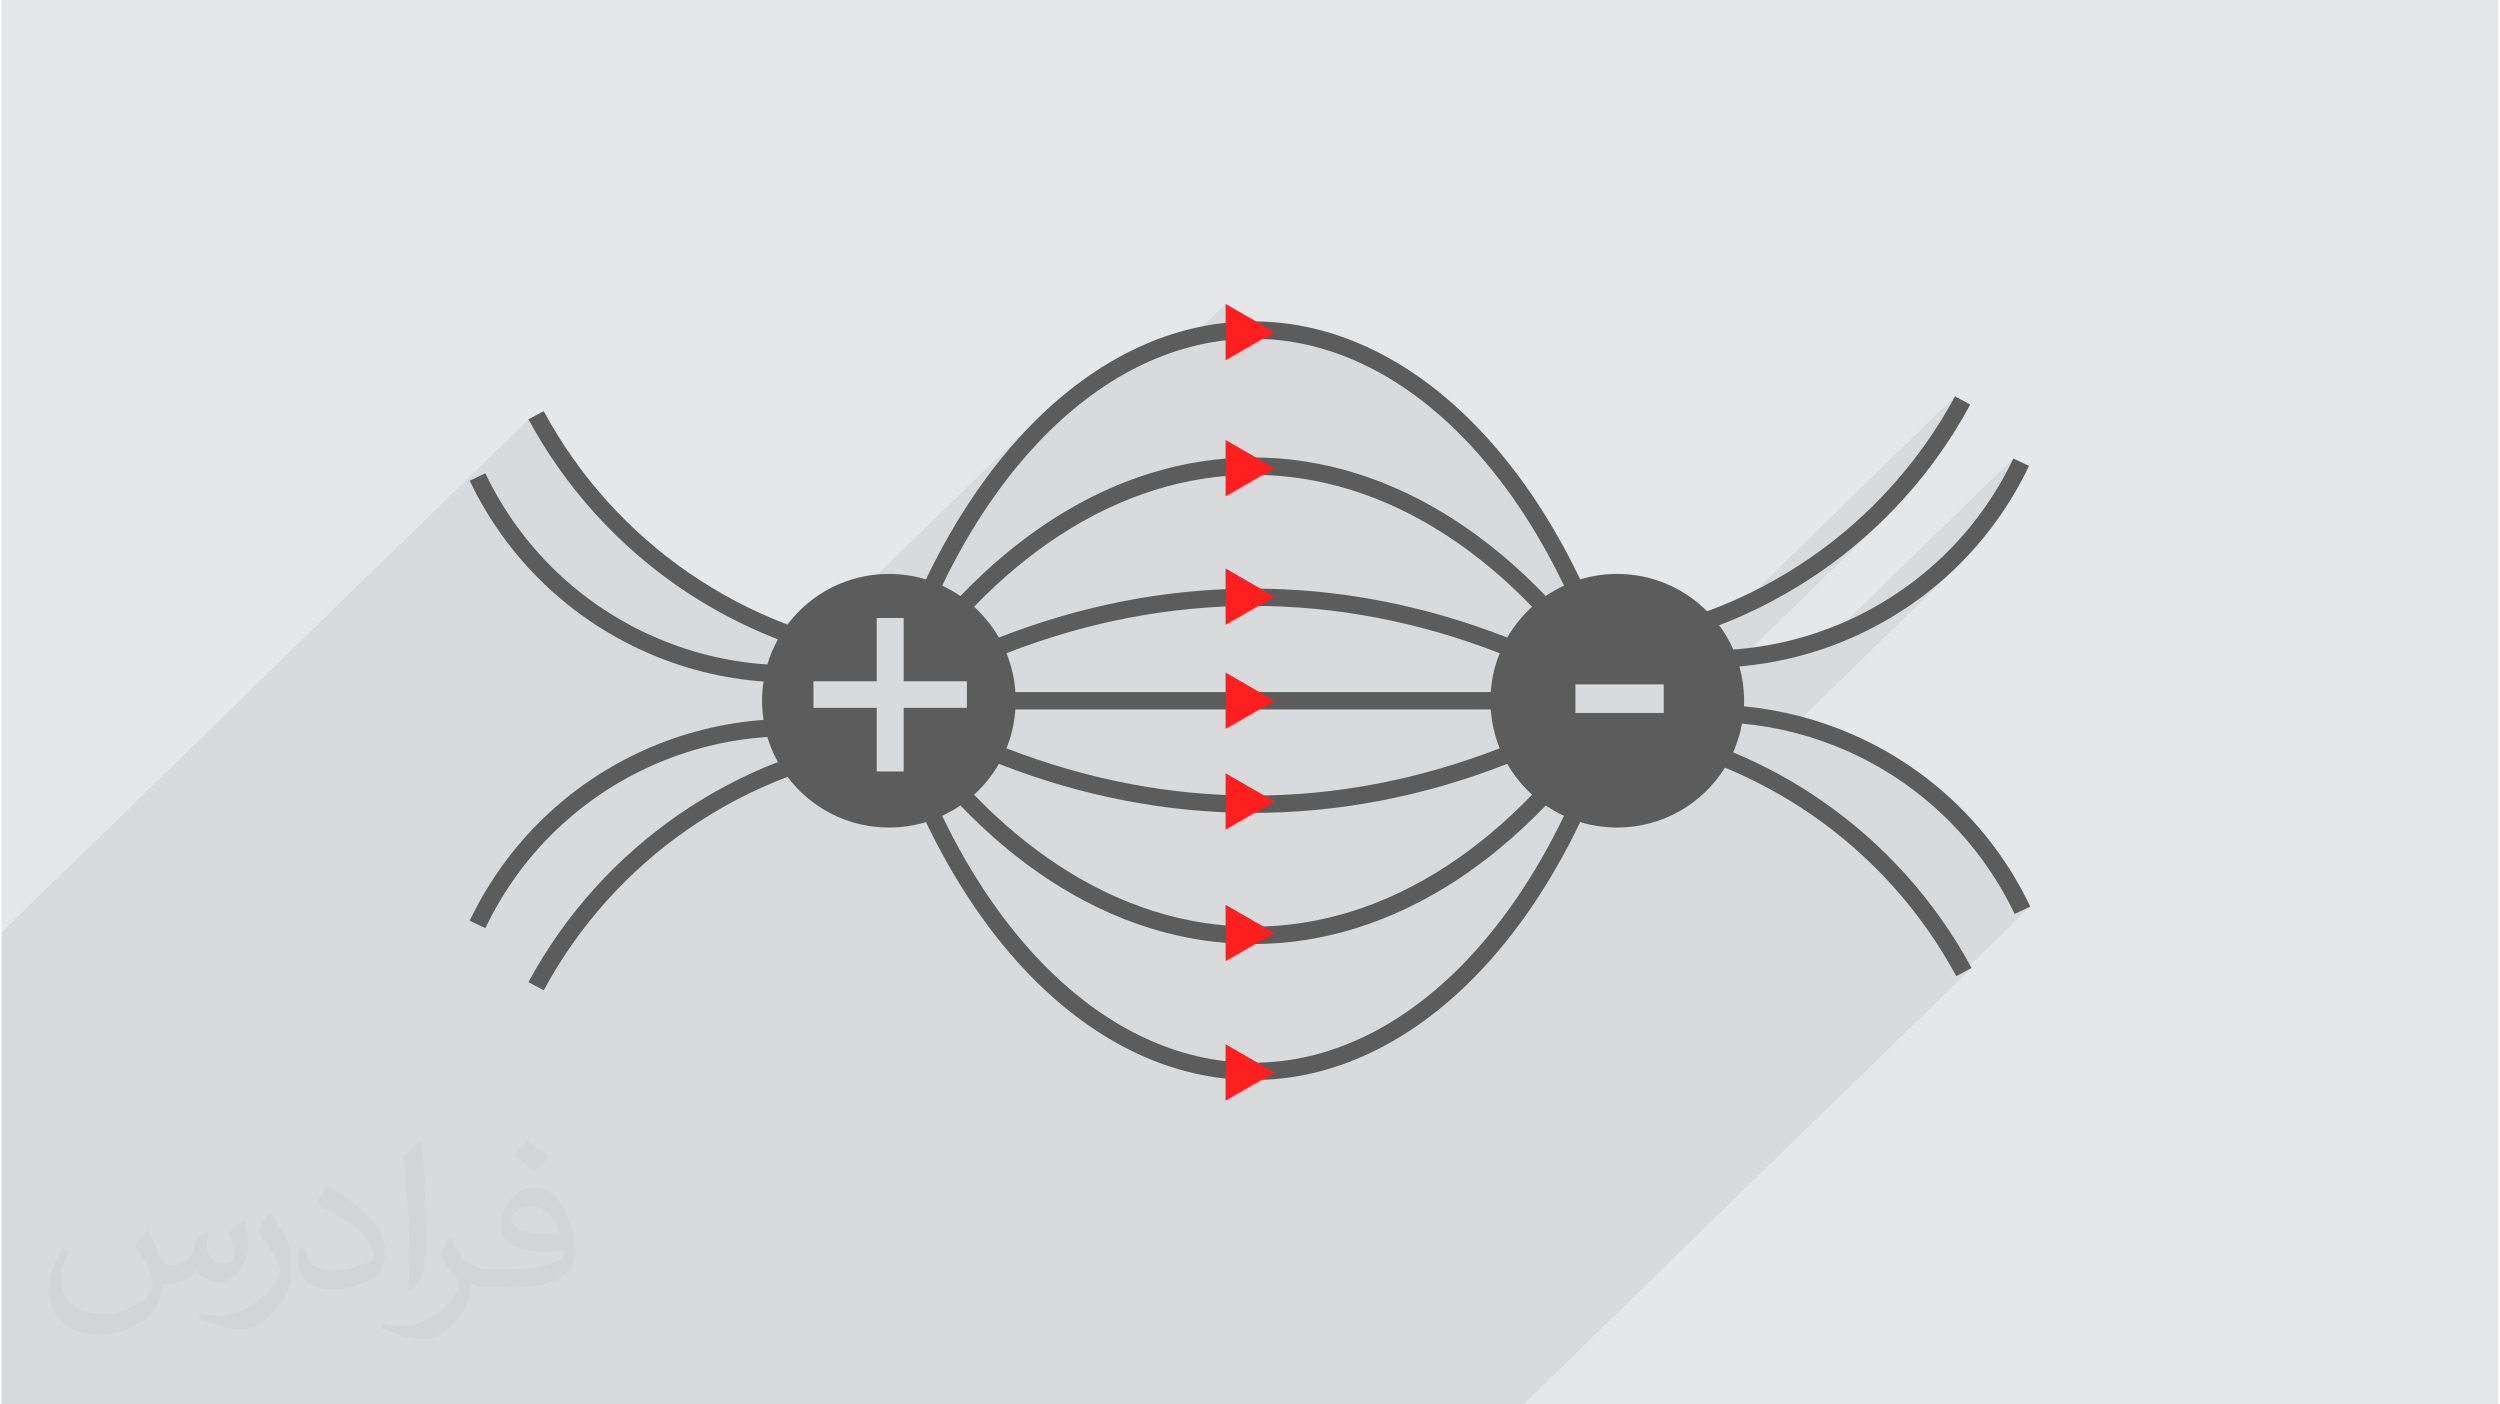
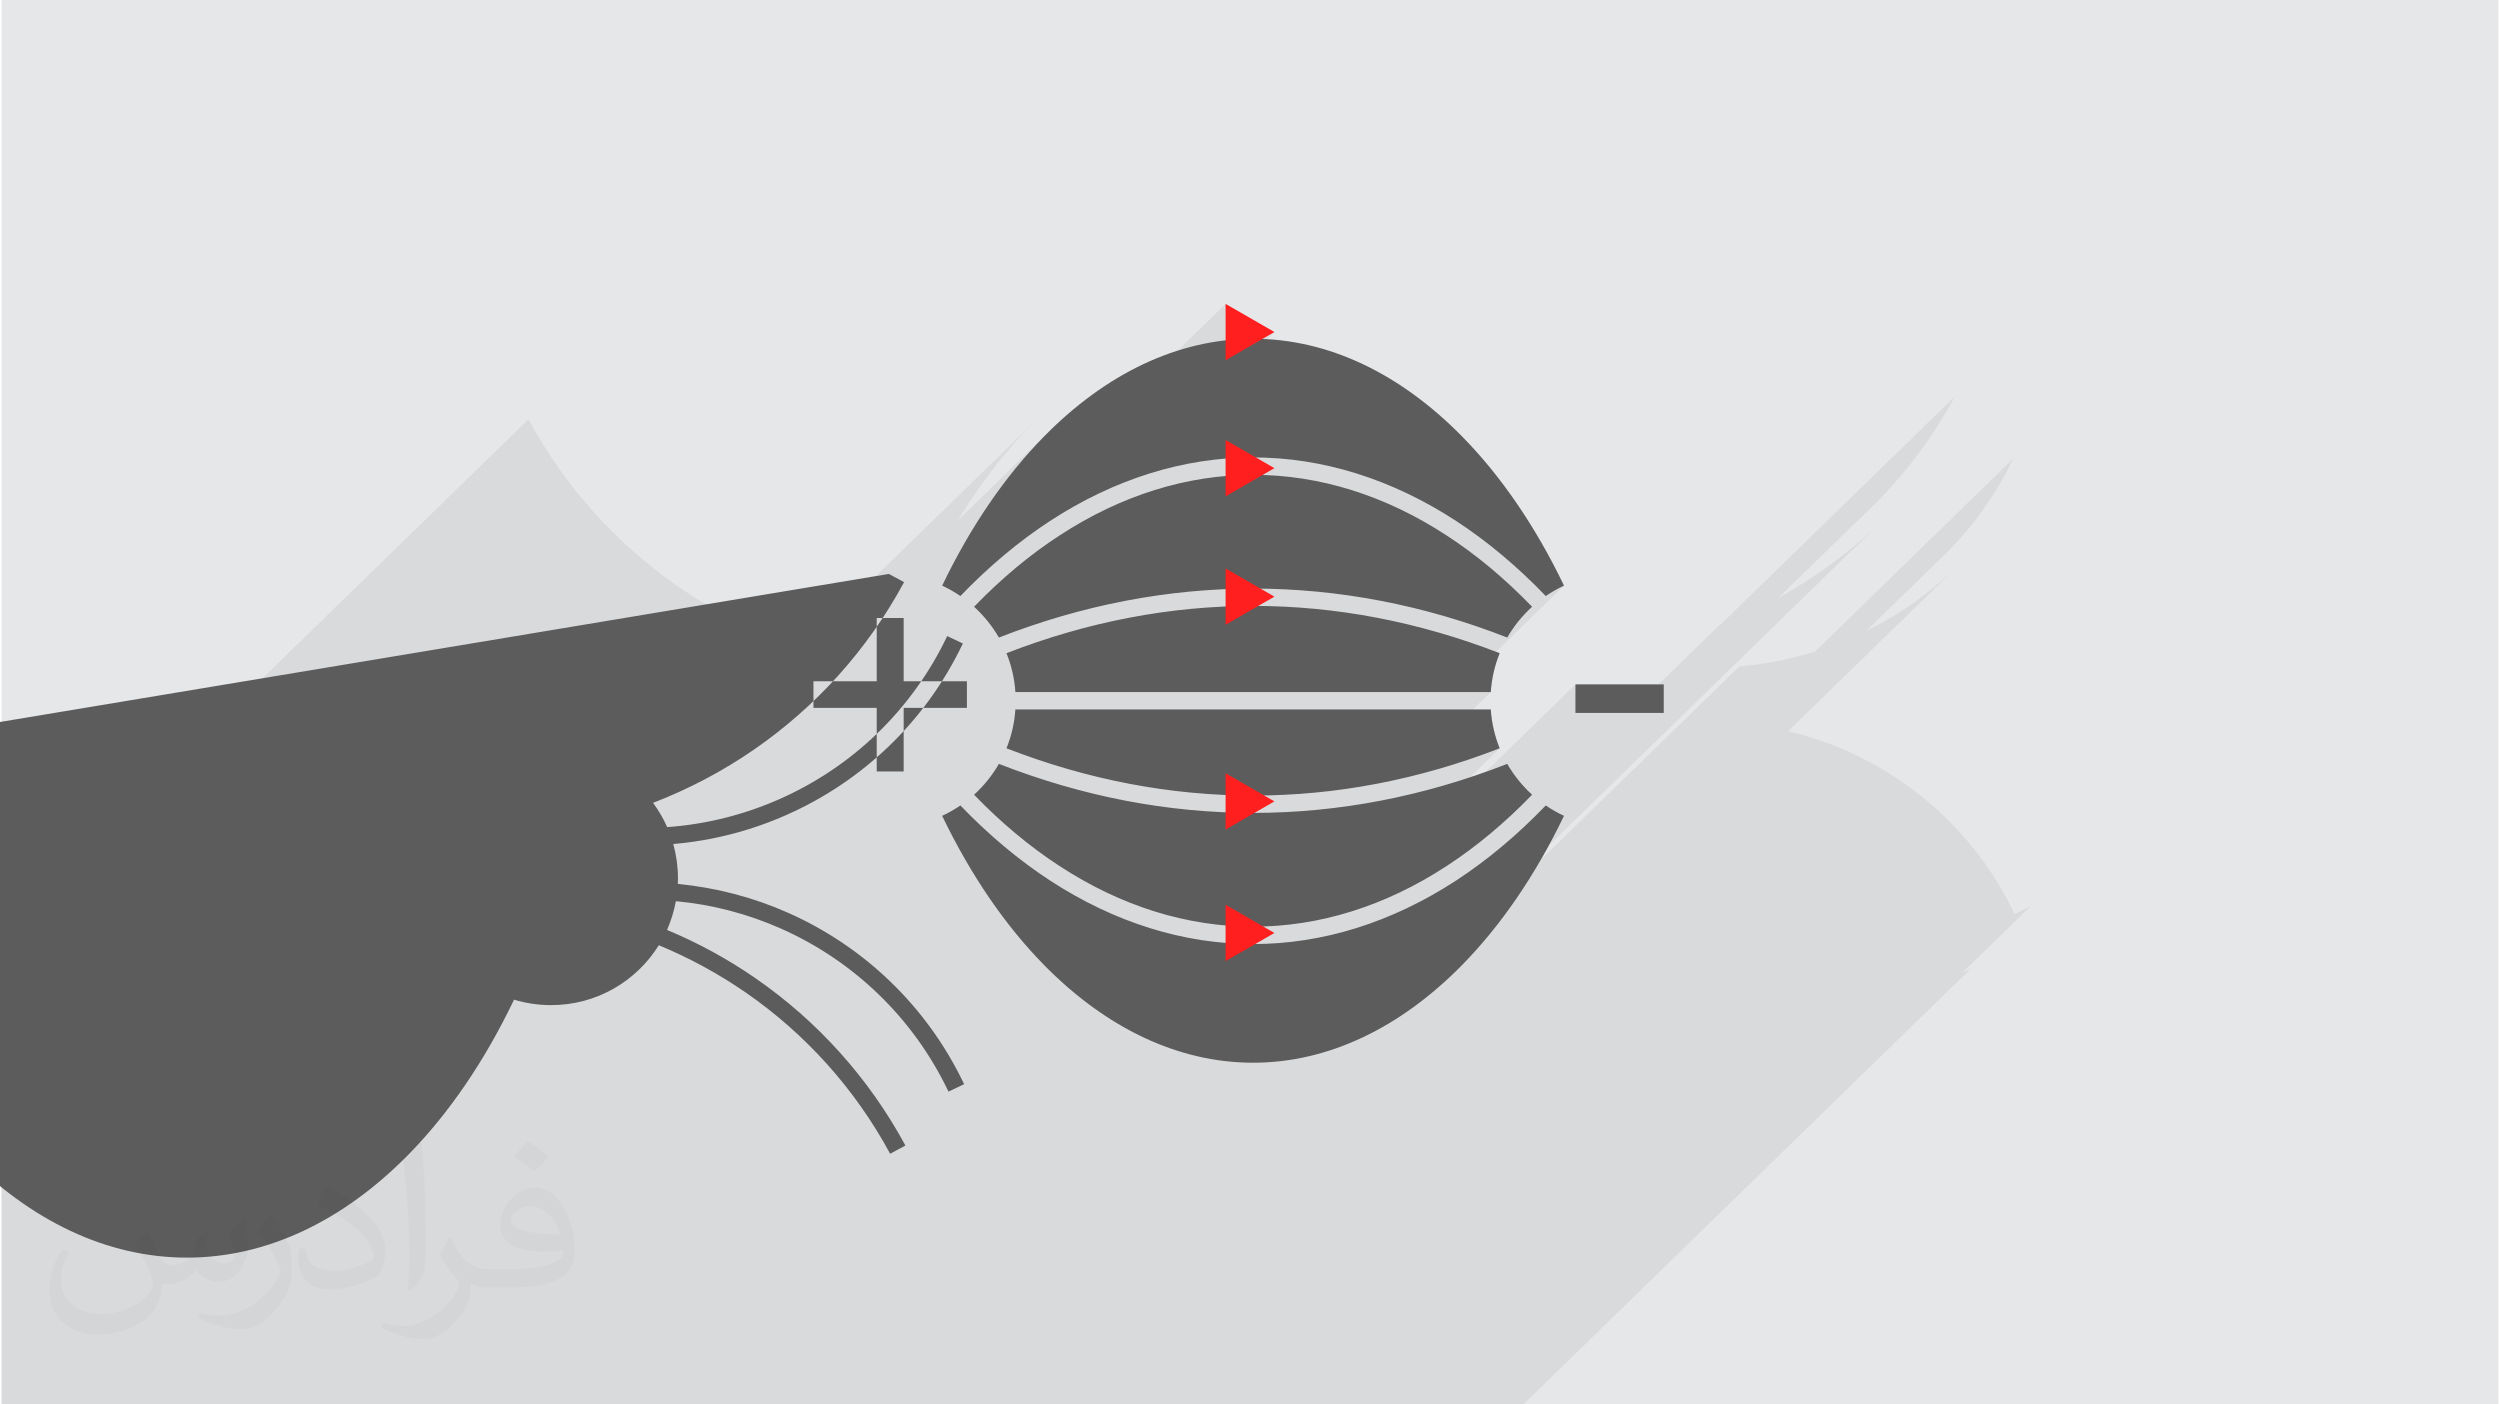
<svg xmlns="http://www.w3.org/2000/svg" xml:space="preserve" width="356px" height="200px" version="1.0" shape-rendering="geometricPrecision" text-rendering="geometricPrecision" image-rendering="optimizeQuality" fill-rule="evenodd" clip-rule="evenodd" viewBox="0 0 35600 20025">
  <g id="Layer_x0020_1">
    <g id="_1556770082848">
      <path fill="#E6E7E8" d="M0 0l35600 0 0 20025 -35600 0 0 -20025z" />
      <path fill="#373435" fill-opacity="0.078" d="M26544 7345l-1209 1177 79 -44 89 -51 87 -52 87 -54 86 -55 85 -56 85 -57 163 -117 159 -121 156 -125 153 -130 149 -135 -4652 4529 -22 40 -83 148 -9 16 2831 -2756 105 -10 104 -12 104 -15 104 -16 103 -19 103 -21 102 -23 102 -25 101 -27 100 -29 52 -16 2826 -2752 -100 198 -108 191 -115 184 -123 178 -129 171 -137 165 -143 157 -150 150 -1095 1067 8 -4 195 -102 190 -110 186 -118 180 -127 175 -135 169 -142 164 -151 -2378 2316 14 3 95 24 93 25 93 28 92 29 92 31 91 33 91 35 89 36 89 38 189 89 185 97 181 105 176 112 172 121 166 128 161 135 156 143 149 151 143 157 137 164 130 172 123 178 115 184 107 191 100 198 223 -106 -975 949 138 -74 -6392 6224 -62 0 -36 0 -78 0 -4342 0 -435 0 -1130 0 -290 0 -64 0 -12 0 -87 0 -315 0 -13 0 -89 0 -353 0 -1 0 -409 0 -10 0 -95 0 -135 0 -82 0 -86 0 -50 0 -236 0 -36 0 -5 0 -91 0 -10 0 -50 0 -4 0 -11 0 -12 0 -64 0 -104 0 -6 0 -303 0 -412 0 -90 0 -192 0 -145 0 -508 0 -142 0 -46 0 -254 0 -112 0 -330 0 -72 0 -49 0 -97 0 -1 0 -5 0 -818 0 -136 0 -418 0 -334 0 -220 0 -326 0 -40 0 -554 0 -16 0 -538 0 -84 0 -333 0 -167 0 -387 0 -553 0 -273 0 -1 0 -37 0 -61 0 -48 0 -140 0 -214 0 -160 0 -46 0 -348 0 -290 0 -29 0 -234 0 -3 0 -153 0 -512 0 -218 0 -86 0 -56 0 -30 0 -34 0 -59 0 -18 0 -145 0 -128 0 -55 0 -7 0 -77 0 -84 0 -3 0 -298 0 -19 0 -9 0 -8 0 -97 0 -86 0 -47 0 -112 0 -24 0 -84 0 -38 0 -151 0 -353 0 -58 0 -196 0 -82 0 0 -72 0 -3 0 -56 0 -78 0 -30 0 -159 0 -93 0 -345 0 -944 0 -486 0 -4405 0 -60 7512 -7315 101 179 105 176 110 171 115 168 119 164 124 161 128 156 133 152 136 147 141 144 145 139 149 135 152 130 156 126 160 121 163 116 83 56 84 56 84 54 86 52 86 52 87 50 88 49 89 48 89 47 90 45 90 44 92 42 92 42 92 39 94 39 15 6 421 -410 -73 73 -68 77 -64 80 -194 189 57 22 -23 43 -22 43 -20 44 -20 44 -18 45 -17 46 -16 46 -15 47 -233 227 70 7 109 10 -5 33 -4 31 3832 -3731 -107 112 -105 115 -104 119 -103 123 -100 126 -99 130 -98 133 -95 137 -94 140 -92 144 -54 89 1227 -1195 166 -163 170 -154 173 -144 176 -134 179 -125 182 -114 184 -104 187 -94 189 -84 191 -73 106 -34 686 -668 0 401 0 118 191 -17 201 -5 132 3 172 -99 -104 101 1 0 199 18 199 29 196 40 195 51 194 62 191 73 189 84 187 94 184 104 182 114 179 125 176 134 173 144 170 154 166 163 103 107 101 111 100 114 99 118 97 122 95 124 94 129 92 131 90 135 88 138 87 142 85 145 83 147 82 151 79 154 77 158 -969 943 52 20 -25 65 -23 67 -20 68 -17 69 -15 70 -12 71 -9 72 -6 72 -254 248 254 0 6 72 9 72 12 71 15 70 17 69 20 68 23 66 25 66 -426 414 87 -28 137 -48 1282 -1249 1184 0 866 -843 17 -8 3345 -3256 -97 173 -101 169 -106 166 -111 162 -115 158 -119 154 -124 151 -128 146 -132 143 -135 138 -140 134 0 0z" />
-       <path fill="#5C5C5C" d="M12651 8183c184,0 362,27 529,78 421,-879 932,-1625 1507,-2210 925,-941 2014,-1469 3157,-1469 1142,0 2232,528 3157,1469 575,585 1086,1331 1507,2210 167,-51 345,-78 528,-78 501,0 955,204 1282,533 524,-193 1019,-451 1475,-766 846,-585 1556,-1368 2059,-2299l217 117c-521,966 -1258,1778 -2136,2385 -448,309 -932,565 -1443,762 79,107 147,223 201,346 557,-40 1099,-177 1603,-400 1018,-450 1880,-1254 2390,-2324l223 106c-536,1125 -1443,1970 -2514,2444 -509,226 -1055,367 -1615,415 43,155 67,319 67,489 0,27 -1,54 -2,80 544,52 1074,191 1569,410 1071,474 1977,1320 2513,2445l-223 106c-510,-1070 -1372,-1874 -2390,-2325 -472,-209 -977,-342 -1497,-390 -26,143 -69,280 -126,410 445,185 868,416 1262,689 878,607 1615,1419 2137,2385l-218 117c-502,-931 -1213,-1714 -2059,-2299 -387,-267 -802,-493 -1239,-674 -319,513 -887,854 -1536,854 -183,0 -361,-27 -528,-78 -421,879 -932,1625 -1507,2210 -925,941 -2015,1468 -3157,1468 -1143,0 -2232,-527 -3157,-1468 -575,-585 -1086,-1332 -1507,-2210 -167,51 -345,78 -529,78 -591,0 -1115,-284 -1445,-722 -503,190 -978,441 -1417,744 -846,585 -1557,1368 -2059,2299l-218 -117c522,-966 1259,-1778 2137,-2385 441,-305 917,-558 1420,-753 -63,-112 -113,-232 -151,-357 -566,37 -1118,175 -1630,401 -1018,451 -1880,1255 -2390,2325l-223 -107c536,-1124 1442,-1970 2513,-2444 527,-233 1094,-376 1676,-419 -14,-89 -21,-180 -21,-273 0,-93 7,-184 21,-273 -582,-43 -1149,-186 -1676,-420 -1071,-474 -1977,-1319 -2513,-2444l223 -106c510,1070 1372,1874 2390,2324 512,227 1064,365 1630,402 38,-126 88,-245 151,-358 -503,-195 -979,-448 -1420,-752 -878,-607 -1615,-1420 -2137,-2385l218 -117c502,931 1213,1714 2059,2299 439,303 914,553 1417,744 330,-439 854,-722 1445,-722l0 0zm9789 1982l0 -407 1259 0 0 407 -1259 0zm-9962 834l0 -906 -902 0 0 -380 902 0 0 -902 384 0 0 902 902 0 0 380 -902 0 0 906 -384 0zm1977 -1132l6778 0c13,-195 57,-381 127,-554 -1156,-449 -2336,-674 -3516,-674 -1180,0 -2361,225 -3516,674 70,173 114,359 127,554l0 0zm6778 248l-6778 0c-13,194 -57,381 -127,554 1155,449 2336,674 3516,674 1180,0 2360,-225 3516,-674 -70,-173 -114,-360 -127,-554l0 0zm1044 1517c-91,-42 -178,-92 -260,-148 -408,425 -836,781 -1276,1069 -927,604 -1912,907 -2897,907 -985,0 -1971,-303 -2897,-907 -440,-288 -868,-644 -1276,-1069 -82,56 -169,106 -260,148 407,846 900,1564 1452,2126 878,894 1907,1394 2981,1394 1074,0 2103,-500 2981,-1394 552,-562 1045,-1280 1452,-2126zm-455 -301c-139,-127 -259,-275 -354,-440 -1190,466 -2407,699 -3624,699 -1217,0 -2434,-233 -3624,-699 -95,165 -215,313 -354,440 389,403 796,741 1216,1015 884,578 1823,866 2762,866 938,0 1878,-288 2762,-866 420,-274 827,-612 1216,-1015zm-8411 -2981c91,42 178,92 260,148 408,-425 836,-781 1276,-1069 926,-604 1912,-907 2897,-907 985,0 1970,303 2897,907 440,288 868,644 1276,1069 82,-56 169,-106 260,-148 -407,-847 -900,-1564 -1452,-2126 -878,-894 -1907,-1394 -2981,-1394 -1074,0 -2103,500 -2981,1394 -552,562 -1045,1279 -1452,2126zm455 301c139,127 259,275 354,439 1190,-465 2407,-698 3624,-698 1217,0 2434,233 3624,698 95,-164 215,-312 354,-439 -389,-403 -796,-742 -1216,-1015 -884,-578 -1824,-866 -2762,-866 -939,0 -1878,288 -2762,866 -420,273 -827,612 -1216,1015z" />
-       <path fill="#FF1F1F" d="M18148 9991l-348 -201 -348 -201 0 402 0 401 348 -200 348 -201 0 0z" />
+       <path fill="#5C5C5C" d="M12651 8183l217 117c-521,966 -1258,1778 -2136,2385 -448,309 -932,565 -1443,762 79,107 147,223 201,346 557,-40 1099,-177 1603,-400 1018,-450 1880,-1254 2390,-2324l223 106c-536,1125 -1443,1970 -2514,2444 -509,226 -1055,367 -1615,415 43,155 67,319 67,489 0,27 -1,54 -2,80 544,52 1074,191 1569,410 1071,474 1977,1320 2513,2445l-223 106c-510,-1070 -1372,-1874 -2390,-2325 -472,-209 -977,-342 -1497,-390 -26,143 -69,280 -126,410 445,185 868,416 1262,689 878,607 1615,1419 2137,2385l-218 117c-502,-931 -1213,-1714 -2059,-2299 -387,-267 -802,-493 -1239,-674 -319,513 -887,854 -1536,854 -183,0 -361,-27 -528,-78 -421,879 -932,1625 -1507,2210 -925,941 -2015,1468 -3157,1468 -1143,0 -2232,-527 -3157,-1468 -575,-585 -1086,-1332 -1507,-2210 -167,51 -345,78 -529,78 -591,0 -1115,-284 -1445,-722 -503,190 -978,441 -1417,744 -846,585 -1557,1368 -2059,2299l-218 -117c522,-966 1259,-1778 2137,-2385 441,-305 917,-558 1420,-753 -63,-112 -113,-232 -151,-357 -566,37 -1118,175 -1630,401 -1018,451 -1880,1255 -2390,2325l-223 -107c536,-1124 1442,-1970 2513,-2444 527,-233 1094,-376 1676,-419 -14,-89 -21,-180 -21,-273 0,-93 7,-184 21,-273 -582,-43 -1149,-186 -1676,-420 -1071,-474 -1977,-1319 -2513,-2444l223 -106c510,1070 1372,1874 2390,2324 512,227 1064,365 1630,402 38,-126 88,-245 151,-358 -503,-195 -979,-448 -1420,-752 -878,-607 -1615,-1420 -2137,-2385l218 -117c502,931 1213,1714 2059,2299 439,303 914,553 1417,744 330,-439 854,-722 1445,-722l0 0zm9789 1982l0 -407 1259 0 0 407 -1259 0zm-9962 834l0 -906 -902 0 0 -380 902 0 0 -902 384 0 0 902 902 0 0 380 -902 0 0 906 -384 0zm1977 -1132l6778 0c13,-195 57,-381 127,-554 -1156,-449 -2336,-674 -3516,-674 -1180,0 -2361,225 -3516,674 70,173 114,359 127,554l0 0zm6778 248l-6778 0c-13,194 -57,381 -127,554 1155,449 2336,674 3516,674 1180,0 2360,-225 3516,-674 -70,-173 -114,-360 -127,-554l0 0zm1044 1517c-91,-42 -178,-92 -260,-148 -408,425 -836,781 -1276,1069 -927,604 -1912,907 -2897,907 -985,0 -1971,-303 -2897,-907 -440,-288 -868,-644 -1276,-1069 -82,56 -169,106 -260,148 407,846 900,1564 1452,2126 878,894 1907,1394 2981,1394 1074,0 2103,-500 2981,-1394 552,-562 1045,-1280 1452,-2126zm-455 -301c-139,-127 -259,-275 -354,-440 -1190,466 -2407,699 -3624,699 -1217,0 -2434,-233 -3624,-699 -95,165 -215,313 -354,440 389,403 796,741 1216,1015 884,578 1823,866 2762,866 938,0 1878,-288 2762,-866 420,-274 827,-612 1216,-1015zm-8411 -2981c91,42 178,92 260,148 408,-425 836,-781 1276,-1069 926,-604 1912,-907 2897,-907 985,0 1970,303 2897,907 440,288 868,644 1276,1069 82,-56 169,-106 260,-148 -407,-847 -900,-1564 -1452,-2126 -878,-894 -1907,-1394 -2981,-1394 -1074,0 -2103,500 -2981,1394 -552,562 -1045,1279 -1452,2126zm455 301c139,127 259,275 354,439 1190,-465 2407,-698 3624,-698 1217,0 2434,233 3624,698 95,-164 215,-312 354,-439 -389,-403 -796,-742 -1216,-1015 -884,-578 -1824,-866 -2762,-866 -939,0 -1878,288 -2762,866 -420,273 -827,612 -1216,1015z" />
      <path fill="#FF1F1F" d="M18148 4734l-348 -201 -348 -200 0 401 0 402 348 -201 348 -201 0 0z" />
      <path fill="#FF1F1F" d="M18148 6675l-348 -201 -348 -200 0 401 0 402 348 -201 348 -201 0 0z" />
      <path fill="#FF1F1F" d="M18148 8507l-348 -201 -348 -201 0 402 0 401 348 -201 348 -200 0 0z" />
      <path fill="#FF1F1F" d="M18148 11426l-348 -200 -348 -201 0 401 0 402 348 -201 348 -201 0 0z" />
      <path fill="#FF1F1F" d="M18148 13302l-348 -201 -348 -201 0 402 0 401 348 -200 348 -201 0 0z" />
-       <path fill="#FF1F1F" d="M18148 15291l-348 -201 -348 -201 0 402 0 401 348 -201 348 -200 0 0z" />
      <path fill="#373435" fill-opacity="0.031" d="M2082 17547c68,103 112,202 155,312 32,64 49,183 199,183 44,0 107,-14 163,-45 63,-33 111,-83 136,-159l60 -202 146 -72 10 10c-20,76 -25,149 -25,206 0,169 146,233 262,233 68,0 129,-33 129,-95 0,-80 -34,-216 -78,-338 68,-68 136,-136 214,-191l12 6c34,144 53,286 53,381 0,93 -41,196 -75,264 -70,132 -194,237 -344,237 -114,0 -241,-57 -328,-163l-5 0c-82,102 -209,194 -412,194l-63 0c-10,134 -39,229 -83,314 -121,237 -480,404 -818,404 -470,0 -706,-272 -706,-633 0,-223 73,-431 185,-578l92 38c-70,134 -117,261 -117,385 0,338 275,499 592,499 294,0 658,-187 724,-404 -25,-237 -114,-349 -250,-565 41,-72 94,-144 160,-221l12 0 0 0zm5421 -1274c99,62 196,136 291,220 -53,75 -119,143 -201,203 -95,-77 -190,-143 -287,-213 66,-74 131,-146 197,-210l0 0zm51 926c-160,0 -291,105 -291,183 0,167 320,219 703,217 -48,-196 -216,-400 -412,-400zm-359 895c208,0 390,-6 529,-41 155,-40 286,-118 286,-172 0,-14 0,-31 -5,-45 -87,8 -187,8 -274,8 -282,0 -498,-64 -583,-222 -21,-44 -36,-93 -36,-149 0,-153 66,-303 182,-406 97,-85 204,-138 313,-138 197,0 354,158 464,408 60,136 101,293 101,491 0,132 -36,243 -118,326 -153,148 -435,204 -867,204l-196 0 0 0 -51 0c-107,0 -184,-19 -245,-66l-10 0c3,25 5,49 5,72 0,97 -32,221 -97,320 -192,286 -400,410 -580,410 -182,0 -405,-70 -606,-161l36 -70c65,27 155,45 279,45 325,0 752,-313 805,-618 -12,-25 -34,-58 -65,-93 -95,-113 -155,-208 -211,-307 48,-95 92,-171 133,-240l17 -2c139,283 265,446 546,446l44 0 0 0 204 0 0 0zm-1408 299c24,-130 26,-276 26,-413l0 -202c0,-377 -48,-926 -87,-1283 68,-74 163,-160 238,-218l22 6c51,450 63,971 63,1452 0,126 -5,249 -17,340 -7,114 -73,200 -214,332l-31 -14zm-1449 -596c7,177 94,317 398,317 189,0 349,-49 526,-134 32,-14 49,-33 49,-49 0,-111 -85,-258 -228,-392 -139,-126 -323,-237 -495,-311 -59,-25 -78,-52 -78,-77 0,-51 68,-158 124,-235l19 -2c197,103 417,256 580,427 148,157 240,316 240,489 0,128 -39,249 -102,361 -216,109 -446,192 -674,192 -277,0 -466,-130 -466,-436 0,-33 0,-84 12,-150l95 0 0 0zm-501 -503l172 278c63,103 122,215 122,392l0 227c0,183 -117,379 -306,573 -148,132 -279,188 -400,188 -180,0 -386,-56 -624,-159l27 -70c75,20 162,37 269,37 342,-2 692,-252 852,-557 19,-35 26,-68 26,-91 0,-35 -19,-74 -34,-109 -87,-165 -184,-315 -291,-454 56,-88 112,-173 173,-257l14 2 0 0z" />
    </g>
  </g>
</svg>